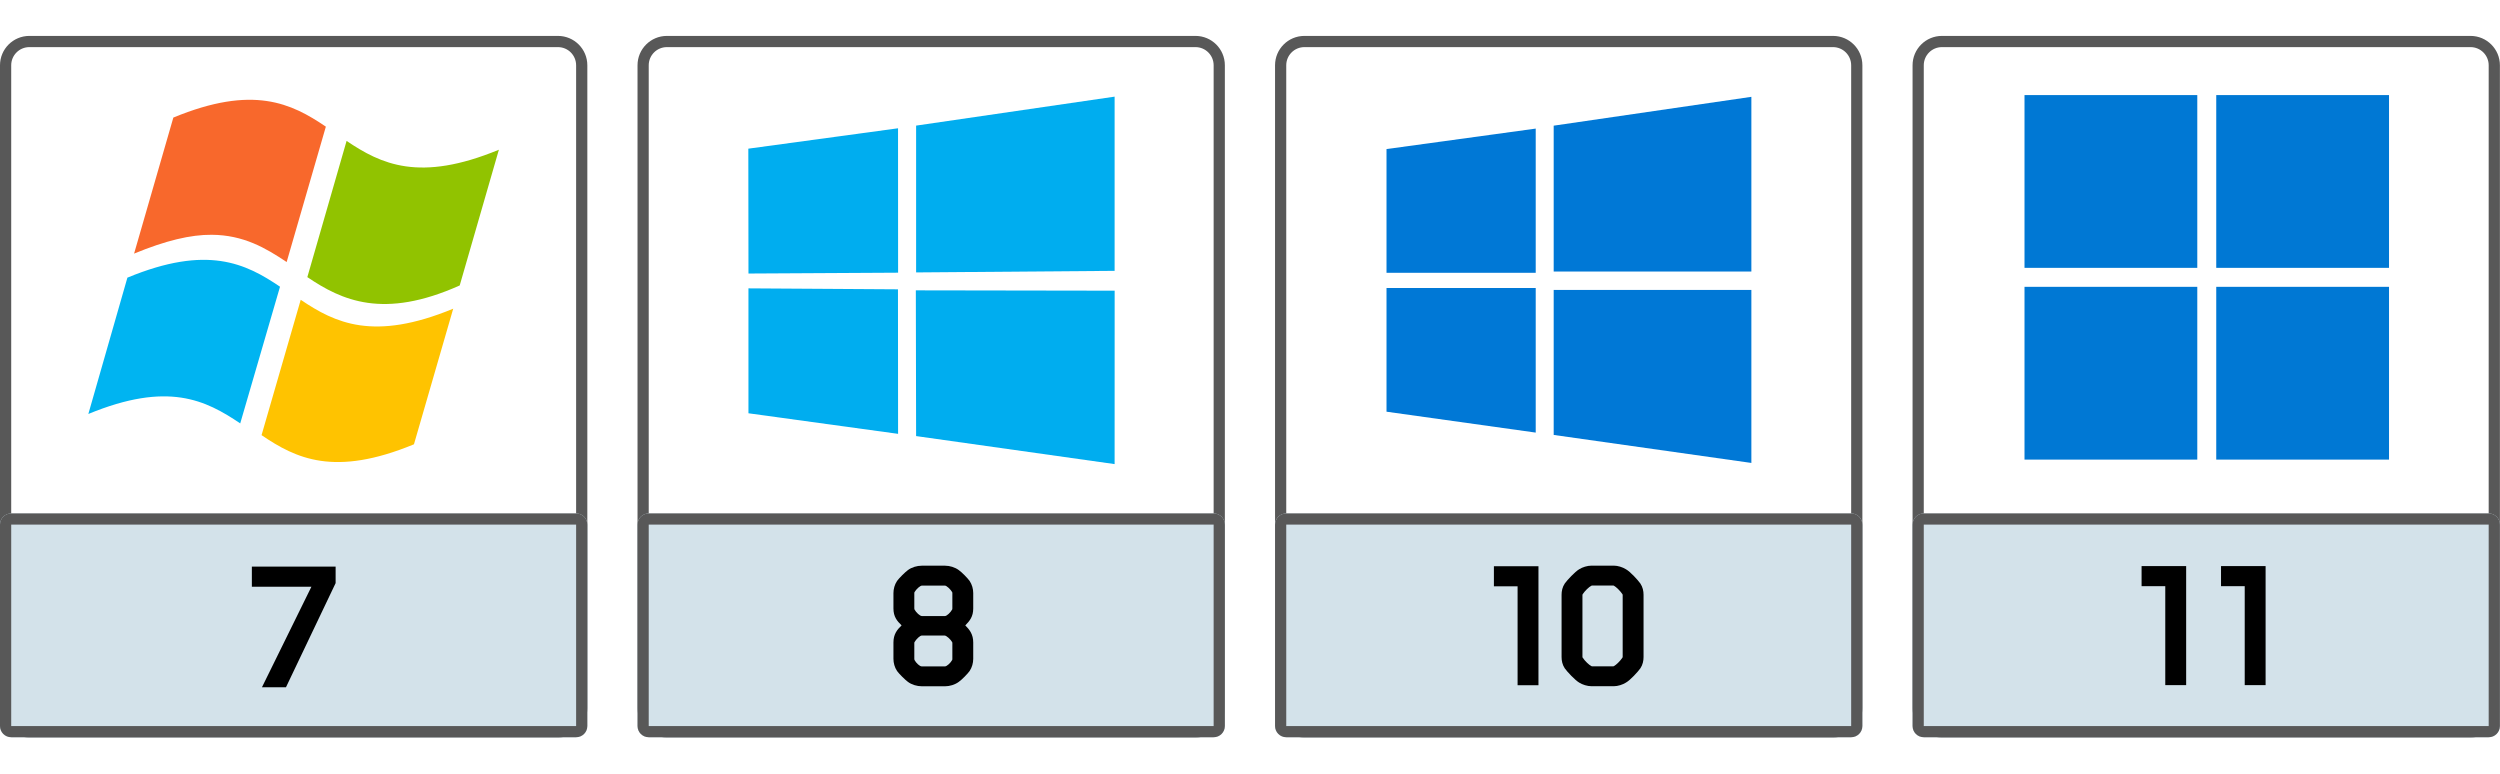
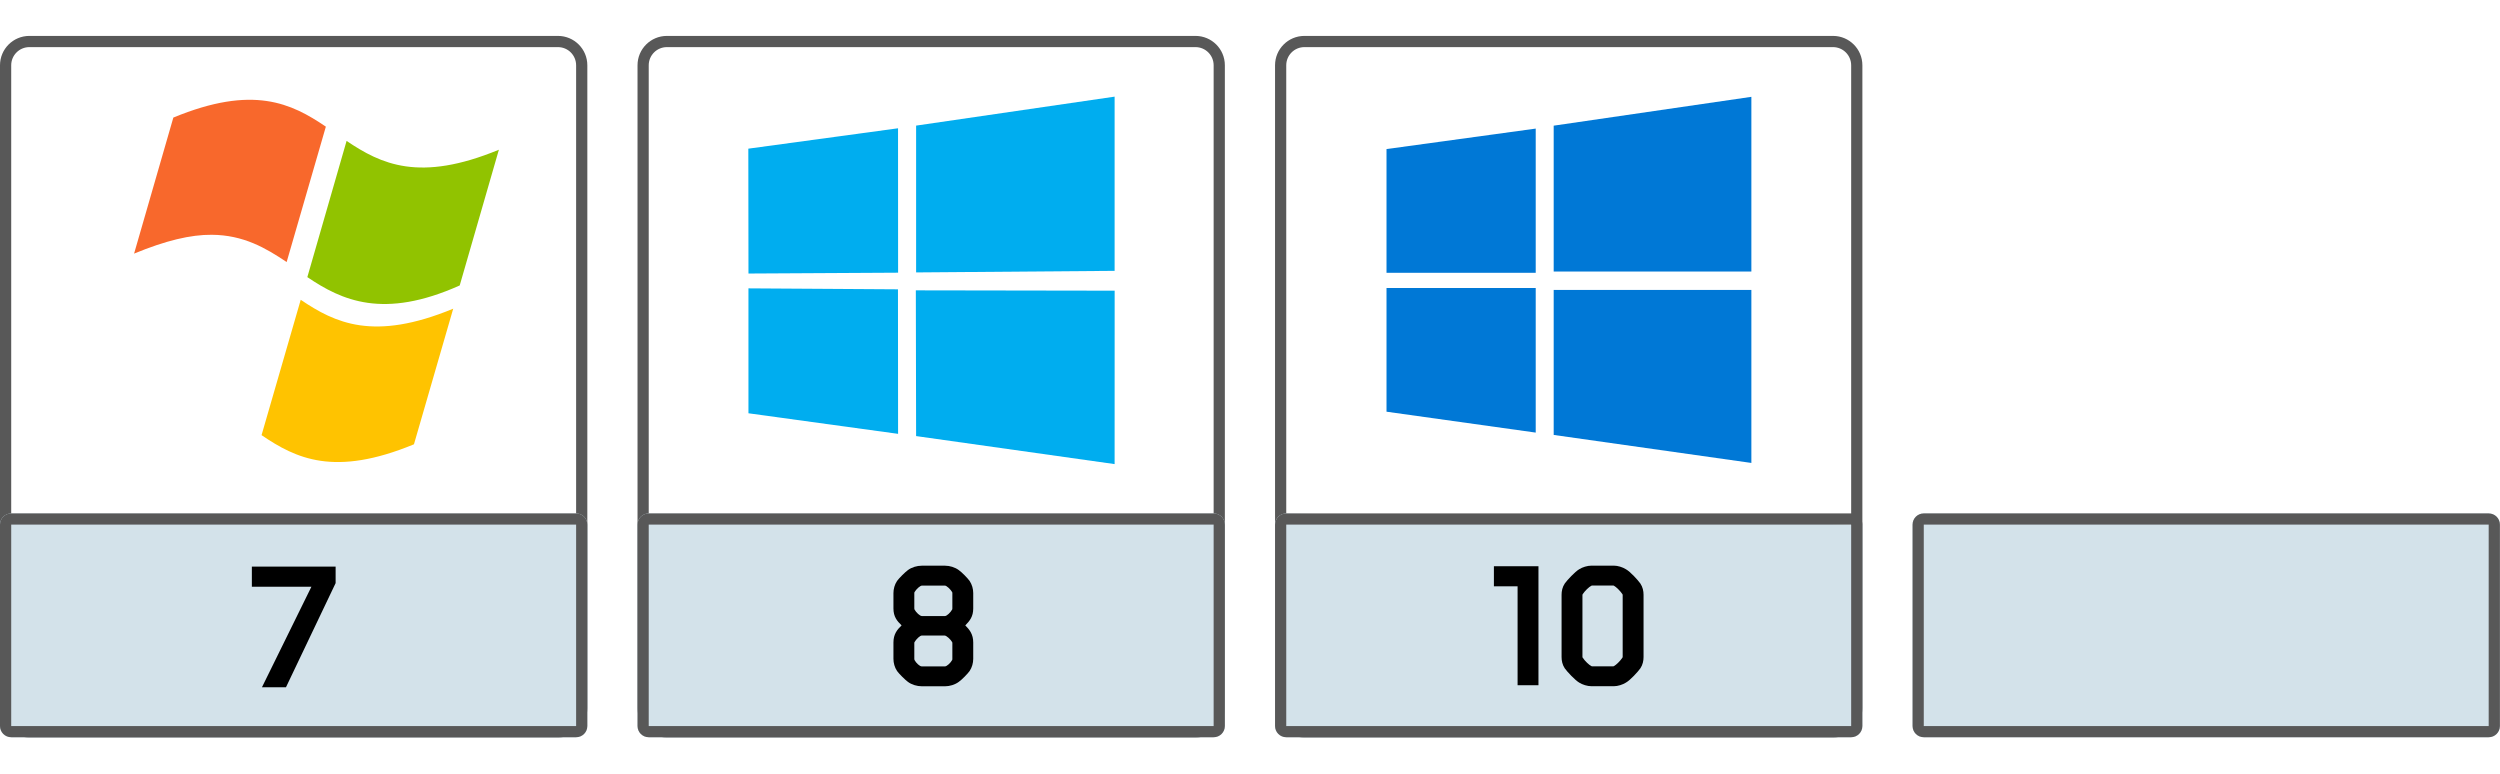
<svg xmlns="http://www.w3.org/2000/svg" xmlns:ns1="http://www.serif.com/" width="100%" height="100%" viewBox="0 0 223 69" version="1.1" xml:space="preserve" style="fill-rule:evenodd;clip-rule:evenodd;stroke-linejoin:round;stroke-miterlimit:2;">
  <g>
    <g transform="matrix(0.907,0,0,0.907,170.601,3.203)">
      <g transform="matrix(1,0,0,1.025,0,-1.727)">
-         <path d="M57.762,4.502C57.762,2.947 56.468,1.685 54.874,1.685L2.888,1.685C1.294,1.685 0,2.947 0,4.502L0,66.182C0,67.737 1.294,69 2.888,69L54.874,69C56.468,69 57.762,67.737 57.762,66.182L57.762,4.502ZM56.659,4.502L56.659,66.182C56.659,67.144 55.859,67.925 54.874,67.925C54.874,67.925 2.888,67.925 2.888,67.925C1.903,67.925 1.102,67.144 1.102,66.182C1.102,66.182 1.102,4.502 1.102,4.502C1.102,3.541 1.903,2.76 2.888,2.76C2.888,2.76 54.874,2.76 54.874,2.76C55.859,2.76 56.659,3.541 56.659,4.502Z" style="fill:rgb(88,88,88);" />
-       </g>
+         </g>
      <g transform="matrix(1,0,0,0.327,0,46.41)">
        <path d="M57.762,5.051C57.762,3.193 57.268,1.685 56.66,1.685L1.102,1.685C0.494,1.685 0,3.193 0,5.051L0,65.634C0,67.492 0.494,69 1.102,69L56.66,69C57.268,69 57.762,67.492 57.762,65.634L57.762,5.051Z" style="fill:rgb(211,226,234);" />
        <path d="M57.762,5.051C57.762,3.193 57.268,1.685 56.66,1.685L1.102,1.685C0.494,1.685 0,3.193 0,5.051L0,65.634C0,67.492 0.494,69 1.102,69L56.66,69C57.268,69 57.762,67.492 57.762,65.634L57.762,5.051ZM1.102,5.052L1.102,65.633L56.659,65.633L56.659,5.052L1.102,5.052Z" style="fill:rgb(88,88,88);" />
      </g>
    </g>
    <g transform="matrix(1.11,0,0,1.11,97.101,3.115)">
-       <path d="M88.202,52.251L88.202,42.685L84.62,42.685L84.62,44.299L86.524,44.299L86.524,52.251L88.202,52.251Z" style="fill-rule:nonzero;" />
-       <path d="M94.586,52.251L94.586,42.685L91.004,42.685L91.004,44.299L92.908,44.299L92.908,52.251L94.586,52.251Z" style="fill-rule:nonzero;" />
-     </g>
+       </g>
    <g transform="matrix(0.8,0,0,0.8,-68.677,-68.278)">
      <g id="_11" ns1:id="11">
        <g>
-           <path d="M352.222,117.329L332.958,117.329L332.958,136.593L352.222,136.593L352.222,117.329ZM330.844,117.329L311.579,117.329L311.579,136.593L330.844,136.593L330.844,117.329ZM330.844,95.949L311.579,95.949L311.579,115.213L330.844,115.213L330.844,95.949ZM352.222,95.949L332.958,95.949L332.958,115.213L352.222,115.213L352.222,95.949Z" style="fill:rgb(0,120,212);" />
-         </g>
+           </g>
      </g>
    </g>
  </g>
  <g transform="matrix(1,0,0,1,1.474,0)">
    <g transform="matrix(0.907,0,0,0.907,112.26,3.203)">
      <g transform="matrix(1,0,0,1.025,0,-1.727)">
        <path d="M57.762,4.502C57.762,2.947 56.468,1.685 54.874,1.685L2.888,1.685C1.294,1.685 0,2.947 0,4.502L0,66.182C0,67.737 1.294,69 2.888,69L54.874,69C56.468,69 57.762,67.737 57.762,66.182L57.762,4.502ZM56.659,4.502L56.659,66.182C56.659,67.144 55.859,67.925 54.874,67.925C54.874,67.925 2.888,67.925 2.888,67.925C1.903,67.925 1.102,67.144 1.102,66.182L1.102,4.502C1.102,3.541 1.903,2.76 2.888,2.76C2.888,2.76 54.874,2.76 54.874,2.76C55.859,2.76 56.659,3.541 56.659,4.502Z" style="fill:rgb(88,88,88);" />
      </g>
      <g transform="matrix(1,0,0,0.327,0,46.41)">
-         <path d="M57.762,5.051C57.762,3.193 57.268,1.685 56.66,1.685L1.102,1.685C0.494,1.685 0,3.193 0,5.051L0,65.634C0,67.492 0.494,69 1.102,69L56.66,69C57.268,69 57.762,67.492 57.762,65.634L57.762,5.051Z" style="fill:rgb(211,226,234);" />
+         <path d="M57.762,5.051L1.102,1.685C0.494,1.685 0,3.193 0,5.051L0,65.634C0,67.492 0.494,69 1.102,69L56.66,69C57.268,69 57.762,67.492 57.762,65.634L57.762,5.051Z" style="fill:rgb(211,226,234);" />
        <path d="M57.762,5.051C57.762,3.193 57.268,1.685 56.66,1.685L1.102,1.685C0.494,1.685 0,3.193 0,5.051L0,65.634C0,67.492 0.494,69 1.102,69L56.66,69C57.268,69 57.762,67.492 57.762,65.634L57.762,5.051ZM1.102,5.052L1.102,65.633L56.659,65.633L56.659,5.052L1.102,5.052Z" style="fill:rgb(88,88,88);" />
      </g>
    </g>
    <g id="_10" ns1:id="10" transform="matrix(0.8,0,0,0.8,34.475,-187.1)">
      <g transform="matrix(1.387,0,0,1.387,4.266,237.806)">
        <path d="M88.202,52.251L88.202,42.685L84.62,42.685L84.62,44.299L86.524,44.299L86.524,52.251L88.202,52.251Z" style="fill-rule:nonzero;" />
        <path d="M96.65,49.982L96.65,44.985C96.65,44.682 96.586,44.362 96.394,44.075C96.203,43.803 95.579,43.116 95.228,42.924C94.972,42.764 94.588,42.637 94.252,42.637L92.475,42.637C92.122,42.637 91.738,42.764 91.482,42.924C91.147,43.116 90.508,43.803 90.316,44.075C90.124,44.362 90.06,44.682 90.06,44.985L90.06,49.982C90.06,50.285 90.124,50.605 90.316,50.892C90.508,51.164 91.147,51.851 91.482,52.043C91.738,52.203 92.122,52.331 92.475,52.331L94.252,52.331C94.588,52.331 94.972,52.203 95.228,52.043C95.579,51.851 96.203,51.164 96.394,50.892C96.586,50.605 96.65,50.285 96.65,49.982ZM91.738,45.017C91.738,45.017 91.738,44.969 91.754,44.937C91.946,44.65 92.266,44.346 92.459,44.251C92.475,44.235 92.539,44.235 92.539,44.235L94.188,44.235C94.204,44.235 94.236,44.235 94.268,44.251C94.444,44.346 94.764,44.65 94.956,44.937C94.972,44.953 94.972,45.017 94.972,45.017L94.972,49.966C94.972,49.966 94.972,49.998 94.956,50.03C94.764,50.317 94.444,50.621 94.268,50.716C94.236,50.732 94.188,50.732 94.188,50.732L92.539,50.732C92.523,50.732 92.491,50.732 92.459,50.716C92.266,50.621 91.946,50.317 91.754,50.03C91.738,50.014 91.738,49.966 91.738,49.966L91.738,45.017Z" style="fill-rule:nonzero;" />
      </g>
      <g transform="matrix(0.466,0,0,0.466,109.66,244.671)">
        <path d="M0,12.5L35.7,7.6L35.7,42.1L0,42.1M40,6.9L87.3,0L87.3,41.8L40,41.8M0,45.74L35.7,45.74L35.7,80.34L0,75.34M40,46.2L87.3,46.2L87.3,87.6L40,80.9" style="fill:rgb(0,120,214);fill-rule:nonzero;" />
      </g>
    </g>
  </g>
  <g transform="matrix(1,0,0,1,0.412,0)">
    <g transform="matrix(0.907,0,0,0.907,56.455,3.203)">
      <g transform="matrix(1,0,0,1.025,0,-1.727)">
        <path d="M57.762,4.502C57.762,2.947 56.468,1.685 54.874,1.685L2.888,1.685C1.294,1.685 0,2.947 0,4.502L0,66.182C0,67.737 1.294,69 2.888,69L54.874,69C56.468,69 57.762,67.737 57.762,66.182L57.762,4.502ZM56.659,4.502L56.659,66.182C56.659,67.144 55.859,67.925 54.874,67.925C54.874,67.925 2.888,67.925 2.888,67.925C1.903,67.925 1.102,67.144 1.102,66.182L1.102,4.502C1.102,3.541 1.903,2.76 2.888,2.76C2.888,2.76 54.874,2.76 54.874,2.76C55.859,2.76 56.659,3.541 56.659,4.502Z" style="fill:rgb(88,88,88);" />
      </g>
      <g transform="matrix(1,0,0,0.327,0,46.41)">
        <path d="M57.762,5.051C57.762,3.193 57.268,1.685 56.66,1.685L1.102,1.685C0.494,1.685 0,3.193 0,5.051L0,65.634C0,67.492 0.494,69 1.102,69L56.66,69C57.268,69 57.762,67.492 57.762,65.634L57.762,5.051Z" style="fill:rgb(211,226,234);" />
        <path d="M57.762,5.051C57.762,3.193 57.268,1.685 56.66,1.685L1.102,1.685C0.494,1.685 0,3.193 0,5.051L0,65.634C0,67.492 0.494,69 1.102,69L56.66,69C57.268,69 57.762,67.492 57.762,65.634L57.762,5.051ZM1.102,5.052L1.102,65.633L56.659,65.633L56.659,5.052L1.102,5.052Z" style="fill:rgb(88,88,88);" />
      </g>
    </g>
    <g id="_8" ns1:id="8" transform="matrix(0.8,0,0,0.8,-101.311,-214.907)">
      <g transform="matrix(0.442,0,0,0.442,188.003,118.723)">
        <path d="M48.776,376.668L86.542,371.525L86.558,407.953L48.812,408.167L48.776,376.668ZM86.525,412.149L86.554,448.608L48.808,443.419L48.806,411.906L86.525,412.149ZM91.103,370.851L141.177,363.543L141.177,407.488L91.103,407.886L91.103,370.851ZM141.188,412.492L141.176,456.239L91.102,449.172L91.032,412.409L141.188,412.492Z" style="fill:rgb(0,173,239);" />
      </g>
      <g transform="matrix(1.387,0,0,1.387,109.684,272.571)">
        <path d="M90.09,50.124L90.09,48.811C90.09,48.155 89.802,47.787 89.451,47.436C89.802,47.084 90.09,46.732 90.09,46.08L90.09,44.839C90.09,44.505 89.994,44.155 89.802,43.867C89.659,43.659 89.163,43.148 88.924,42.988C88.62,42.764 88.204,42.637 87.82,42.637L85.963,42.637C85.562,42.637 85.146,42.764 84.843,42.988C84.619,43.148 84.108,43.659 83.964,43.867C83.772,44.155 83.676,44.505 83.676,44.839L83.676,46.08C83.676,46.732 83.964,47.084 84.331,47.436C83.964,47.787 83.676,48.155 83.676,48.811L83.676,50.124C83.676,50.46 83.772,50.812 83.964,51.1C84.108,51.308 84.619,51.819 84.843,51.979C85.146,52.203 85.562,52.331 85.963,52.331L87.82,52.331C88.204,52.331 88.62,52.203 88.924,51.979C89.163,51.819 89.659,51.308 89.802,51.1C89.994,50.812 90.09,50.46 90.09,50.124ZM88.396,46.16C88.268,46.398 87.964,46.685 87.82,46.685C87.836,46.685 87.788,46.685 85.963,46.685C85.802,46.685 85.498,46.398 85.37,46.16C85.37,46.16 85.354,46.112 85.354,46.08L85.354,44.839C85.354,44.792 85.37,44.76 85.37,44.76C85.514,44.521 85.818,44.235 85.979,44.235L87.804,44.235C87.948,44.235 88.252,44.521 88.396,44.76C88.396,44.76 88.412,44.792 88.412,44.839L88.412,46.08C88.412,46.144 88.396,46.16 88.396,46.16ZM88.396,50.22C88.268,50.46 87.964,50.732 87.82,50.732C87.836,50.732 87.772,50.732 85.947,50.732C85.786,50.732 85.498,50.46 85.37,50.22C85.37,50.22 85.354,50.172 85.354,50.14L85.354,48.859C85.354,48.811 85.37,48.779 85.37,48.779C85.514,48.539 85.802,48.251 85.963,48.251L87.788,48.251C87.932,48.251 88.252,48.539 88.396,48.779C88.396,48.779 88.412,48.811 88.412,48.859L88.412,50.14C88.412,50.204 88.396,50.22 88.396,50.22Z" style="fill-rule:nonzero;" />
      </g>
    </g>
  </g>
  <g>
    <g transform="matrix(0.907,0,0,0.907,0,3.203)">
      <g transform="matrix(1,0,0,1.025,0,-1.727)">
        <path d="M57.762,4.502C57.762,2.947 56.468,1.685 54.874,1.685L2.888,1.685C1.294,1.685 0,2.947 0,4.502L0,66.182C0,67.737 1.294,69 2.888,69L54.874,69C56.468,69 57.762,67.737 57.762,66.182L57.762,4.502ZM56.659,4.502L56.659,66.182C56.659,67.144 55.859,67.925 54.874,67.925C54.874,67.925 2.888,67.925 2.888,67.925C1.903,67.925 1.102,67.144 1.102,66.182L1.102,4.502C1.102,3.541 1.903,2.76 2.888,2.76C2.888,2.76 54.874,2.76 54.874,2.76C55.859,2.76 56.659,3.541 56.659,4.502Z" style="fill:rgb(88,88,88);" />
      </g>
      <g transform="matrix(1,0,0,0.327,0,46.41)">
        <path d="M57.762,5.051C57.762,3.193 57.268,1.685 56.66,1.685L1.102,1.685C0.494,1.685 0,3.193 0,5.051L0,65.634C0,67.492 0.494,69 1.102,69L56.66,69C57.268,69 57.762,67.492 57.762,65.634L57.762,5.051Z" style="fill:rgb(211,226,234);" />
        <path d="M57.762,5.051C57.762,3.193 57.268,1.685 56.66,1.685L1.102,1.685C0.494,1.685 0,3.193 0,5.051L0,65.634C0,67.492 0.494,69 1.102,69L56.66,69C57.268,69 57.762,67.492 57.762,65.634L57.762,5.051ZM1.102,5.052L1.102,65.633L56.659,65.633L56.659,5.052L1.102,5.052Z" style="fill:rgb(88,88,88);" />
      </g>
    </g>
    <g id="_7" ns1:id="7" transform="matrix(0.8,0,0,0.8,-13.977,-783.417)">
      <g>
        <path id="path2" d="M73.097,995.965C64.226,999.633 59.96,997.571 56.115,994.983L51.739,1010.17C55.58,1012.77 60.217,1014.91 68.728,1011.1L73.097,995.965Z" style="fill:rgb(145,195,0);fill-rule:nonzero;" />
-         <path id="path4" d="M44.256,1026.48C40.403,1023.89 36.214,1021.76 27.321,1025.43L31.676,1010.23C40.57,1006.55 44.843,1008.63 48.693,1011.24L44.256,1026.48Z" style="fill:rgb(0,180,241);fill-rule:nonzero;" />
        <path id="path6" d="M49.432,1008.49C47.112,1006.93 44.617,1005.47 41.074,1005.45C38.736,1005.43 35.953,1006.09 32.421,1007.55L36.799,992.381C45.687,988.706 49.957,990.786 53.804,993.393L49.432,1008.49Z" style="fill:rgb(248,104,44);fill-rule:nonzero;" />
        <path id="path8" d="M51.001,1012.7C54.849,1015.29 59.124,1017.36 68.005,1013.69L63.627,1028.81C54.745,1032.48 50.479,1030.4 46.634,1027.79L51.001,1012.7Z" style="fill:rgb(255,195,0);fill-rule:nonzero;" />
      </g>
      <g transform="matrix(1.387,0,0,1.387,21.54,981.885)">
        <path d="M24.047,44.992L24.047,43.663L17.313,43.663L17.313,45.284L22.1,45.284L18.124,53.365L20.055,53.365L24.047,44.992Z" style="fill-rule:nonzero;" />
      </g>
    </g>
  </g>
</svg>